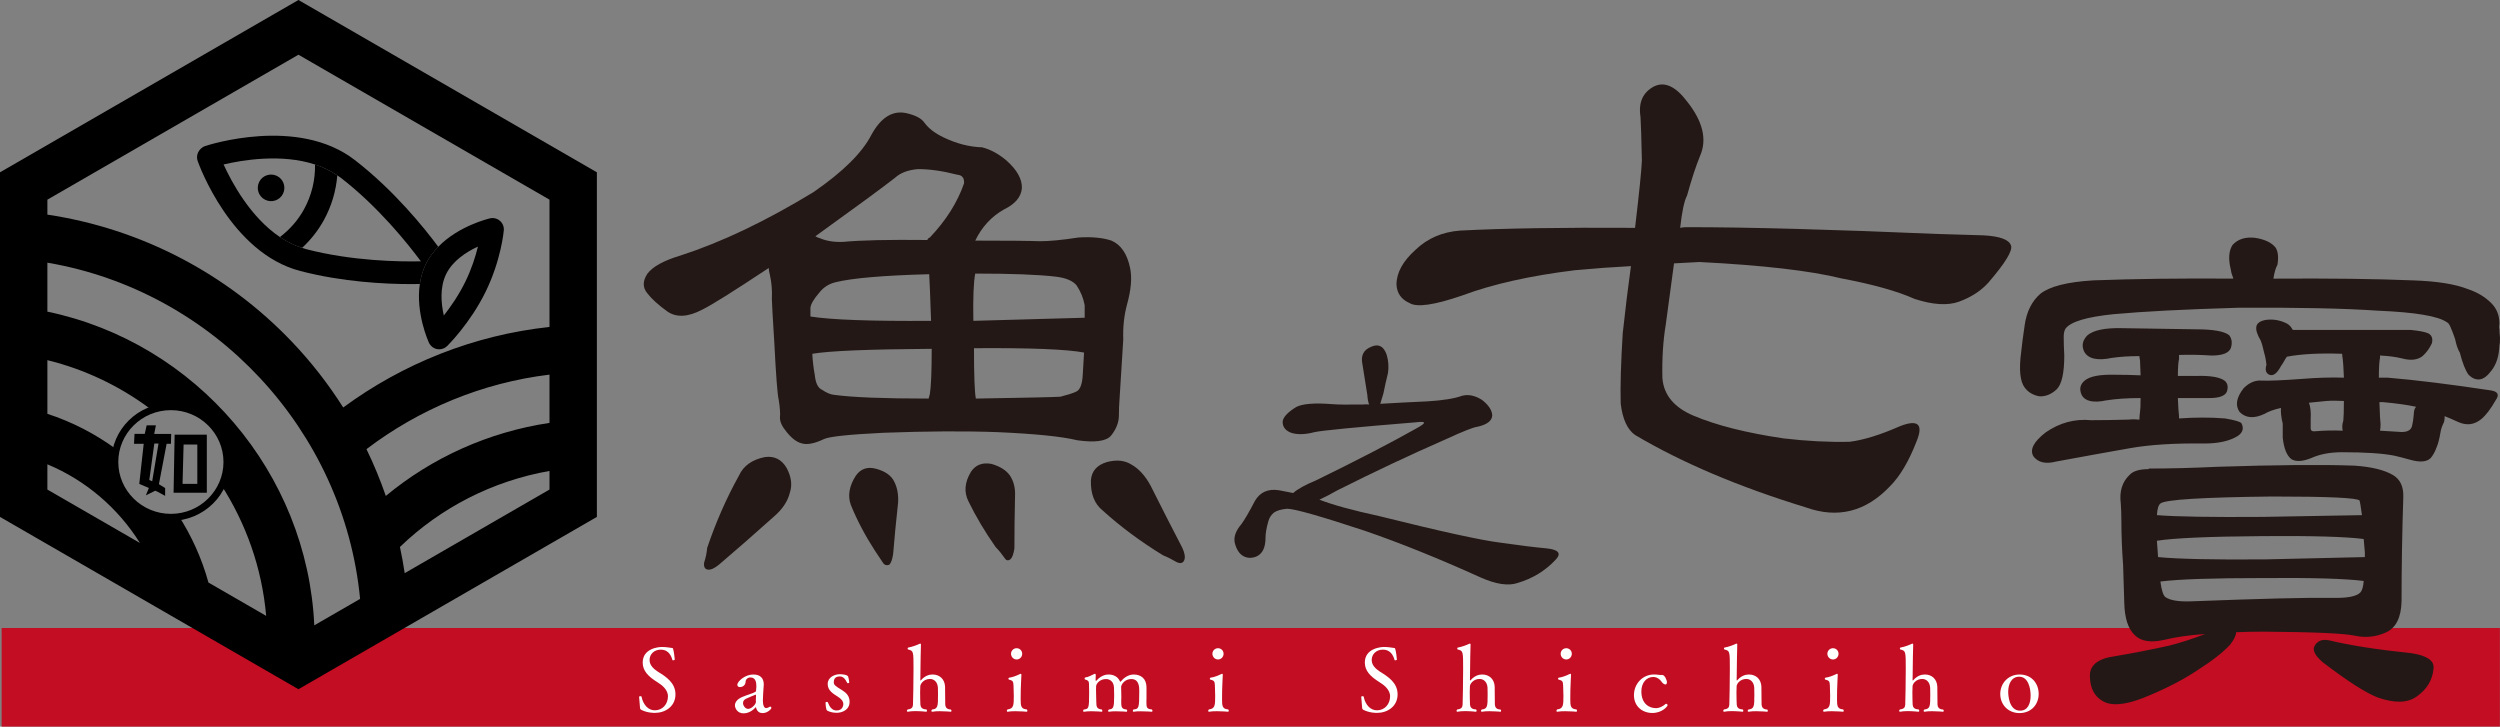
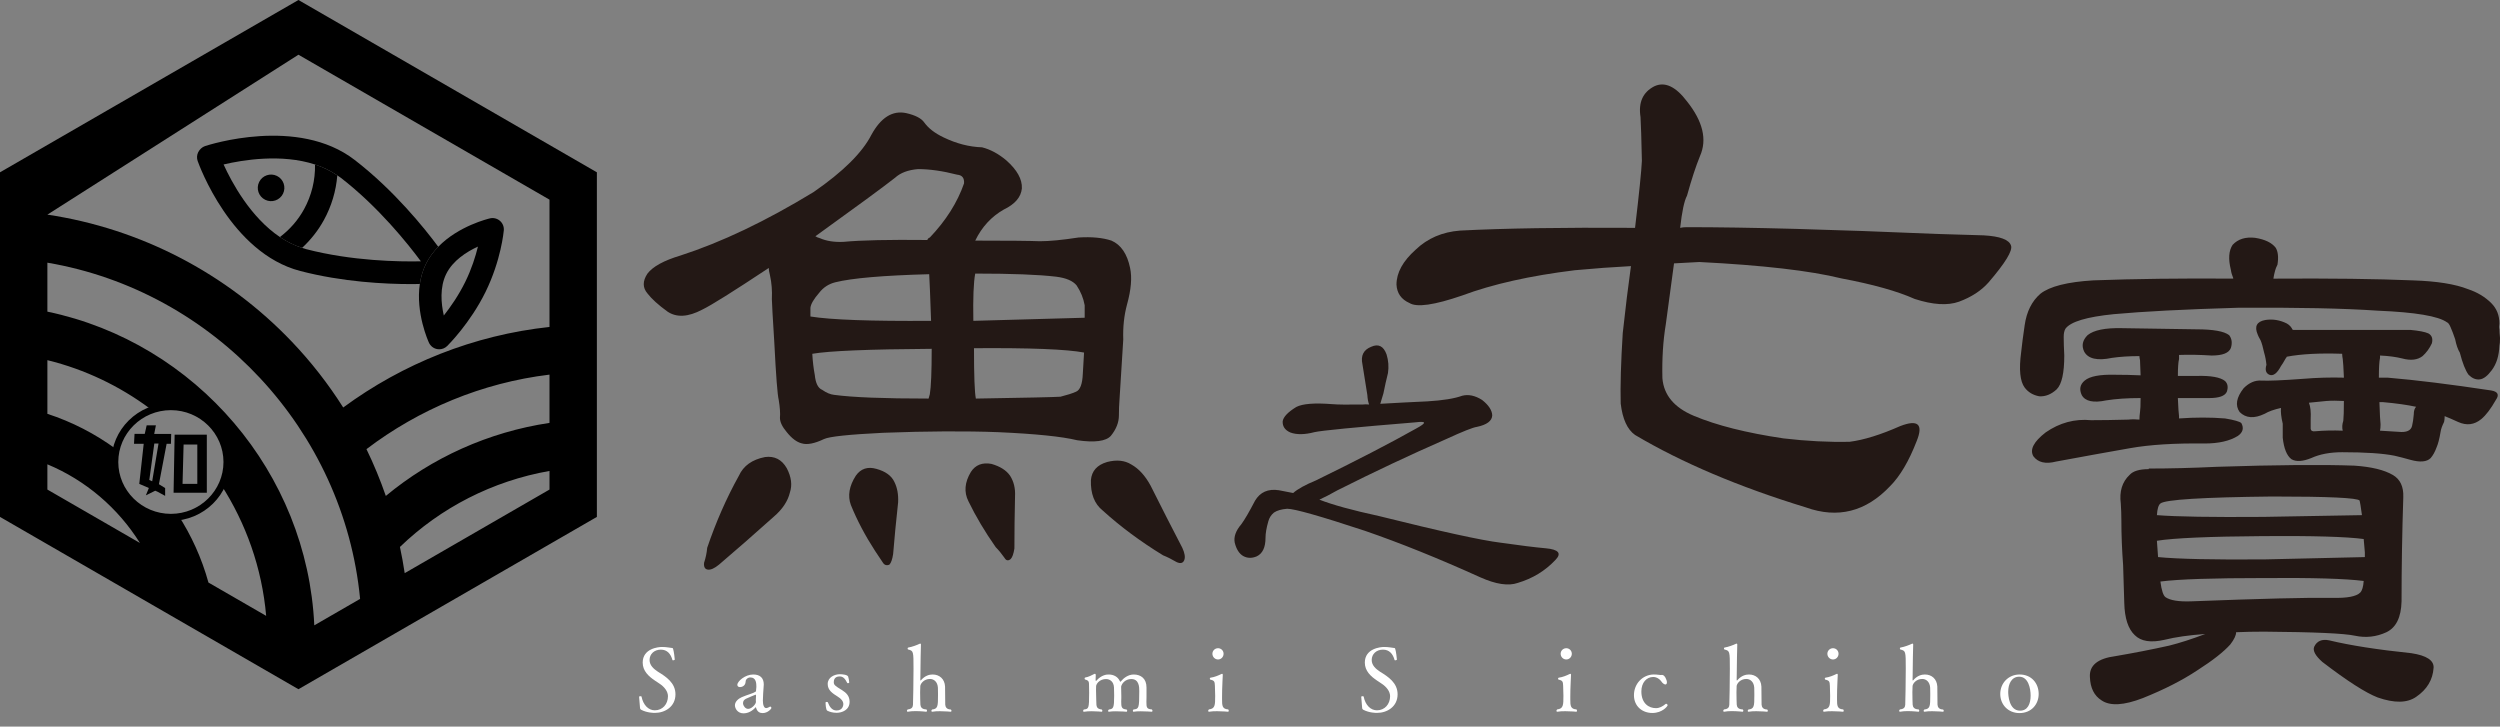
<svg xmlns="http://www.w3.org/2000/svg" id="b" data-name="レイヤー 2" viewBox="0 0 335.621 97.548">
  <rect x="0" y="0" width="335.621" height="97.548" fill="#808080" stroke="none" />
  <g id="c" data-name="レイヤー 1">
    <g>
-       <rect x=".218" y="84.308" width="335.385" height="13.24" style="fill: #c30d23;" />
      <path d="M110.635,58.936c-1.281.613-2.283.808-3.006.584-.668-.167-1.336-.668-2.004-1.502-.613-.724-.918-1.363-.918-1.921.055-.611,0-1.419-.167-2.421-.167-.668-.363-3.2-.585-7.598-.223-3.562-.334-5.538-.334-5.928.056-1.113-.028-2.171-.25-3.173-.112-.444-.167-.778-.167-1.002-4.788,3.173-7.765,5.038-8.934,5.594-1.893,1.002-3.452,1.086-4.676.251-1.225-.89-2.115-1.697-2.671-2.422-.668-.778-.668-1.67,0-2.671.723-.946,2.198-1.754,4.425-2.422,5.51-1.78,11.466-4.619,17.867-8.516,3.951-2.727,6.539-5.287,7.764-7.682,1.28-2.337,2.839-3.311,4.676-2.922,1.224.279,2.031.696,2.421,1.253.557.779,1.42,1.447,2.589,2.003,1.725.835,3.45,1.281,5.176,1.336,1.113.279,2.198.864,3.257,1.754,1.446,1.28,2.142,2.533,2.087,3.757-.112,1.169-.918,2.116-2.421,2.839-1.67.946-2.951,2.338-3.841,4.174,4.452,0,7.347.029,8.683.084,1.28,0,3.006-.167,5.177-.501,1.78-.111,3.256.028,4.425.417,1.28.558,2.115,1.782,2.505,3.674.277,1.281.139,2.922-.418,4.926-.39,1.448-.557,3.006-.5,4.676-.112,1.949-.279,4.62-.501,8.015-.057.725-.084,1.448-.084,2.171,0,.947-.362,1.865-1.085,2.755-.668.725-2.171.919-4.509.585-2.06-.501-5.594-.862-10.604-1.085-4.397-.167-9.546-.139-15.445.083-4.564.223-7.209.501-7.932.835ZM102.703,61.357c1.279-.167,2.254.334,2.922,1.503.612,1.169.752,2.254.418,3.256-.279,1.169-1.002,2.255-2.171,3.257-2.672,2.394-5.122,4.535-7.348,6.429-.612.501-1.113.723-1.502.668-.391-.057-.558-.363-.501-.919.222-.668.361-1.336.417-2.004,1.169-3.45,2.588-6.679,4.258-9.685.612-1.336,1.781-2.171,3.507-2.505ZM124.744,36.811c-6.178.167-10.381.529-12.606,1.085-.892.224-1.615.697-2.171,1.42-.724.835-1.114,1.503-1.169,2.004v1.169c2.727.445,8.126.641,16.197.584-.112-3.283-.195-5.371-.251-6.262ZM124.828,52.924c.167-1.002.25-3.032.25-6.095-8.461.057-13.805.279-16.029.668.055,1.002.167,1.949.334,2.839.11,1.114.444,1.782,1.001,2.004.557.39,1.086.613,1.587.668,2.448.334,6.679.501,12.69.501.055-.222.11-.418.167-.585ZM124.494,32.219c.055-.167.167-.278.334-.334,2.171-2.281,3.701-4.703,4.592-7.264.055-.723-.25-1.113-.918-1.169-1.949-.501-3.702-.751-5.26-.751-1.336.111-2.367.501-3.09,1.168-1.559,1.226-5.121,3.841-10.687,7.849.167.112.361.195.584.25.891.391,1.948.558,3.173.501,2.338-.222,6.095-.305,11.271-.25ZM114.892,63.861c.668-.945,1.586-1.252,2.755-.918,1.224.334,2.031.918,2.422,1.753.389.78.556,1.698.501,2.755-.279,2.562-.501,4.87-.668,6.93-.112.723-.279,1.196-.501,1.42-.391.167-.697.055-.919-.334l-1.002-1.503c-1.335-2.059-2.421-4.118-3.256-6.179-.446-1.224-.223-2.532.668-3.924ZM130.338,63.36c.612-.945,1.53-1.307,2.756-1.085,1.169.334,2.004.863,2.505,1.586.501.78.723,1.698.668,2.755-.057,2.505-.084,4.843-.084,7.014-.112.723-.279,1.196-.501,1.419-.334.278-.613.222-.835-.167-.39-.557-.78-1.03-1.169-1.419-1.448-2.059-2.672-4.118-3.673-6.179-.613-1.224-.501-2.532.333-3.924ZM130.672,43.072c7.569-.222,12.552-.361,14.945-.417v-1.67c-.167-.946-.529-1.837-1.086-2.672-.5-.612-1.419-1.002-2.755-1.169-2.338-.278-5.956-.417-10.854-.417-.223,1.168-.307,3.284-.251,6.345ZM131.006,53.509c6.734-.111,10.521-.194,11.355-.251.89-.222,1.586-.444,2.087-.668.556-.222.862-1.029.918-2.421.056-1.002.111-1.947.167-2.839-2.337-.444-7.264-.639-14.777-.584,0,3.674.083,5.928.25,6.763ZM146.452,64.446c.11-1.224.835-2.031,2.171-2.422,1.279-.334,2.365-.222,3.256.334,1.002.558,1.864,1.503,2.588,2.839,1.503,3.006,2.923,5.789,4.258,8.349.334.723.418,1.28.251,1.67-.167.389-.501.473-1.002.251-.668-.391-1.281-.697-1.837-.919-3.006-1.837-5.706-3.84-8.099-6.011-1.114-.89-1.643-2.255-1.586-4.091Z" style="fill: #231815;" />
      <path d="M179.568,65.81c-.939.532-1.754.955-2.442,1.268,1.753.689,4.43,1.426,8.031,2.208,8.297,2.066,13.729,3.257,16.297,3.569,2.63.375,4.649.626,6.059.751,1.722.157,2.16.674,1.315,1.55-1.378,1.472-3.069,2.505-5.072,3.1-1.253.438-2.929.188-5.025-.751-5.605-2.536-10.771-4.618-15.499-6.246-5.98-1.973-9.456-2.959-10.427-2.959-.783.062-1.378.234-1.784.517-.376.313-.627.704-.752,1.174-.251.877-.376,1.613-.376,2.207,0,1.284-.392,2.114-1.174,2.489-.657.282-1.268.267-1.832-.047-.532-.312-.908-.907-1.127-1.784-.157-.782.141-1.612.893-2.489.438-.595,1.049-1.644,1.832-3.146.688-1.158,1.753-1.628,3.193-1.409.688.125,1.33.251,1.926.375.594-.531,1.612-1.095,3.053-1.69,5.448-2.661,9.925-4.979,13.433-6.951.751-.406,1.11-.673,1.08-.798,0-.125-.393-.142-1.175-.047-8.047.657-12.556,1.096-13.526,1.314-1.314.345-2.395.36-3.24.047-.721-.312-1.064-.813-1.033-1.503.094-.594.704-1.236,1.832-1.925.845-.438,2.457-.564,4.837-.376.72.062,2.082.078,4.086.047.251-.031.532-.031.846,0-.125-.345-.204-.767-.234-1.269-.22-1.408-.439-2.786-.658-4.133-.251-1.158.142-1.94,1.175-2.349.97-.438,1.659-.094,2.066,1.034.25.814.312,1.644.188,2.488-.22.877-.423,1.785-.61,2.725-.157.532-.298,1.002-.423,1.409,2.129-.125,4.242-.235,6.341-.329,2.066-.125,3.616-.376,4.649-.751.846-.219,1.737-.031,2.677.563.876.688,1.331,1.378,1.362,2.066-.031.751-.721,1.268-2.066,1.55-.501.062-1.879.61-4.133,1.644-4.791,2.099-9.645,4.384-14.56,6.857Z" style="fill: #231815;" />
      <path d="M260.248,31.412c2.142.062,4.16.123,6.058.183,2.202.124,3.425.583,3.67,1.377.244.674-.766,2.326-3.028,4.955-.979,1.102-2.294,1.959-3.945,2.57-1.53.55-3.52.429-5.965-.367-2.326-1.04-5.599-1.958-9.819-2.753-4.222-1.04-10.585-1.774-19.088-2.203-1.102.062-2.234.124-3.396.184-.307,2.265-.674,4.987-1.102,8.168-.366,2.202-.521,4.619-.458,7.249.184,2.265,1.59,3.946,4.221,5.048,3.059,1.284,7.066,2.294,12.021,3.028,3.12.366,6.087.521,8.901.458,1.896-.243,4.16-.947,6.791-2.11,2.386-.918,3.12-.243,2.202,2.019-1.041,2.693-2.233,4.712-3.578,6.057-3.244,3.426-7.006,4.374-11.288,2.846-8.993-2.754-16.642-5.995-22.941-9.728-1.041-.734-1.684-2.141-1.928-4.222-.062-2.386.03-5.536.275-9.452.367-3.363.734-6.362,1.102-8.993-2.386.123-4.896.307-7.525.551-5.996.734-11.043,1.867-15.142,3.396-3.732,1.284-6.088,1.621-7.065,1.009-1.102-.488-1.684-1.314-1.744-2.478,0-1.59.856-3.15,2.569-4.68,1.591-1.528,3.579-2.386,5.965-2.569,5.874-.306,13.704-.428,23.493-.367.551-4.648.855-7.647.917-8.993-.062-2.937-.123-4.895-.183-5.873-.308-1.958.305-3.334,1.835-4.13,1.406-.673,2.875,0,4.404,2.019,2.142,2.693,2.722,5.14,1.744,7.342-.551,1.347-1.133,3.12-1.744,5.322-.366.674-.674,2.11-.917,4.313.243-.061.551-.092.917-.092,8.198,0,19.455.307,33.771.918Z" style="fill: #231815;" />
      <path d="M302.777,31.934c1.302.209,2.215.652,2.736,1.329.313.521.392,1.278.235,2.268-.157.313-.262.574-.313.782-.104.365-.183.73-.234,1.095,7.611-.051,13.867.027,18.768.234,3.18.105,5.631.496,7.352,1.174,1.251.417,2.293,1.043,3.128,1.876.729.731,1.095,1.643,1.095,2.737-.053.312-.053.574,0,.782,0,.262.025.652.078,1.173,0,.469-.027.809-.078,1.017-.053,1.356-.392,2.451-1.017,3.284-.574.782-1.122,1.2-1.643,1.251-.521.053-1.017-.156-1.485-.625-.418-.573-.81-1.564-1.173-2.972-.262-.417-.47-1.017-.626-1.799-.209-.625-.418-1.173-.626-1.642-.156-.364-.312-.573-.469-.626-1.147-.833-4.25-1.355-9.306-1.564-4.536-.312-10.792-.442-18.769-.391-7.143.209-12.695.496-16.656.86-3.649.365-5.813,1.017-6.49,1.955-.157.262-.235.625-.235,1.095,0,.678.026,1.513.078,2.502,0,2.347-.339,3.859-1.017,4.536-.73.678-1.513.99-2.346.938-.834-.156-1.485-.548-1.955-1.173-.625-.834-.782-2.425-.469-4.771.104-.99.26-2.189.469-3.598.261-1.824.964-3.231,2.111-4.223,1.252-.989,3.623-1.59,7.116-1.799,5.578-.207,11.834-.285,18.769-.234v-.078c-.156-.364-.262-.729-.313-1.095-.365-1.459-.287-2.581.235-3.362.729-.782,1.746-1.095,3.05-.938ZM276.032,61.962c-1.407.365-2.424.131-3.05-.703-.521-.887.026-1.955,1.643-3.207,1.877-1.302,3.91-1.85,6.1-1.642,1.407,0,3.075-.025,5.005-.078.469-.052.964-.052,1.485,0,0-.313.026-.651.078-1.017.052-.313.078-.938.078-1.877-1.772,0-3.311.105-4.613.312-1.721.365-2.815.131-3.284-.703-.365-.782-.234-1.434.391-1.955.677-.573,2.033-.834,4.066-.782,1.146,0,2.294.026,3.44.078-.052-1.042-.078-1.721-.078-2.033-.052-.208-.078-.391-.078-.548-1.355,0-2.58.078-3.675.235-1.982.418-3.233.13-3.754-.86-.365-.782-.209-1.512.47-2.189.833-.678,2.371-.99,4.613-.938,3.492.053,6.829.104,10.01.156,2.241,0,3.701.262,4.379.782.364.469.442,1.043.234,1.72-.261.679-1.121,1.017-2.58,1.017-1.616-.104-3.077-.129-4.379-.078v.548c-.105.418-.157,1.173-.157,2.268h2.503c1.928-.052,3.206.177,3.832.686.363.356.442.839.234,1.448-.262.56-1.044.838-2.346.838h-4.224c.052,1.251.104,2.06.157,2.424v.313c2.189-.157,4.248-.157,6.178,0,1.251.209,1.98.418,2.189.625.364.679.207,1.251-.47,1.721-1.095.678-2.58,1.017-4.457,1.017-4.016-.052-7.351.156-10.01.626-2.972.521-6.283,1.121-9.932,1.798ZM321.232,63.761c.989.574,1.459,1.564,1.407,2.972-.156,4.744-.234,9.411-.234,13.998-.053,2.138-.73,3.519-2.033,4.145-1.356.625-2.764.782-4.223.469-1.408-.312-5.475-.494-12.199-.547-1.356,0-2.607.026-3.754.078,0,.418-.262.965-.782,1.642-.887.991-2.346,2.138-4.379,3.441-2.033,1.354-4.484,2.606-7.351,3.753-2.555.99-4.406,1.096-5.553.313-.99-.626-1.513-1.669-1.563-3.128-.105-1.564,1.042-2.503,3.44-2.815,2.45-.417,4.849-.886,7.194-1.407,1.459-.364,3.076-.887,4.849-1.564-2.189.156-4.015.418-5.474.782-1.826.418-3.155.209-3.988-.626-.888-.833-1.356-2.268-1.408-4.301-.052-1.459-.104-3.153-.156-5.083-.156-2.085-.234-4.092-.234-6.021,0-.729-.027-1.485-.078-2.268-.209-1.615.182-2.894,1.173-3.832.469-.521,1.329-.782,2.581-.782v-.078c2.814,0,5.864-.078,9.149-.234,8.027-.261,14.18-.312,18.455-.156,2.293.156,4.014.574,5.161,1.251ZM303.794,69.392c6.463-.104,10.896-.183,13.294-.235-.156-1.146-.262-1.798-.313-1.955-.261-.363-4.171-.547-11.729-.547-9.384.104-14.389.418-15.015.938-.262.209-.418.73-.469,1.563,2.605.209,7.351.287,14.232.235ZM303.95,75.1c6.62-.156,11.13-.26,13.528-.312v-.626c-.053-.677-.105-1.276-.156-1.799-2.346-.312-6.83-.441-13.45-.391-7.3.053-12.07.262-14.311.626.051.625.104,1.356.156,2.189,2.71.262,7.454.365,14.232.312ZM290.03,78.071c.156,1.2.391,1.903.704,2.111.625.418,1.746.601,3.362.548,9.488-.364,15.822-.521,19.003-.47,1.98.053,3.231-.182,3.753-.703.261-.261.417-.782.47-1.564-2.451-.312-6.882-.442-13.294-.391-6.935,0-11.601.156-13.998.469ZM335.074,53.673c-.678,1.2-1.329,2.061-1.955,2.581-.938.781-1.981.912-3.128.391-.678-.312-1.277-.573-1.798-.782,0,.313-.027.574-.079.782-.261.521-.417.966-.469,1.329-.156.938-.34,1.643-.548,2.111-.208.575-.469,1.044-.781,1.408-.522.521-1.435.6-2.738.234-.73-.208-1.435-.391-2.111-.547-1.564-.313-3.91-.47-7.038-.47-1.616,0-2.998.262-4.145.782-1.147.469-2.033.521-2.659.156-.625-.469-1.017-1.434-1.173-2.894v-1.877c-.209-.886-.287-1.59-.234-2.111-.938.209-1.669.47-2.189.782-1.408.678-2.529.6-3.362-.234-.626-.886-.444-1.955.547-3.206.729-.729,1.512-1.068,2.346-1.017.938.052,2.815-.026,5.631-.235,1.877-.156,3.701-.207,5.474-.156-.053-1.303-.104-2.137-.156-2.502-.053-.261-.078-.495-.078-.704-3.024-.104-5.501.027-7.429.391-.053.105-.105.184-.156.235-.262.469-.47.809-.626,1.017-.521.99-1.044,1.382-1.564,1.173-.469-.208-.6-.651-.391-1.329-.053-.573-.156-1.121-.312-1.643-.156-.729-.313-1.277-.47-1.643-.209-.364-.34-.625-.391-.781-.47-1.096-.131-1.746,1.017-1.955.989-.157,1.955,0,2.894.469.364.209.625.496.782.86,0-.052.025-.052.078,0h15.718c1.146.105,1.956.262,2.424.469.47.262.626.704.47,1.33-.312.678-.73,1.251-1.251,1.72-.679.522-1.591.626-2.738.313-.835-.208-1.825-.339-2.972-.392v.313c-.105.469-.156,1.355-.156,2.658h1.173c3.754.313,8.394.888,13.92,1.721.886.156,1.095.574.625,1.251ZM314.507,57.818c-.104-.416-.078-.86.078-1.329.052-.47.078-1.355.078-2.659-.887-.051-1.669-.051-2.346,0-.938.105-1.721.184-2.346.235.207.521.285,1.251.234,2.189v1.329c.051.262.26.365.626.312,1.198-.104,2.424-.129,3.675-.078ZM310.675,86.83c.364-.782,1.043-1.068,2.033-.86,2.815.678,6.491,1.251,11.026,1.721,2.034.312,3.024.964,2.972,1.954-.105,1.616-.887,2.92-2.346,3.91-1.2.834-2.921.86-5.161.078-1.617-.625-4.094-2.216-7.43-4.77-.938-.834-1.304-1.512-1.095-2.033ZM319.433,53.985c.052,1.617.104,2.608.156,2.972,0,.365-.026.653-.078.86.886.053,1.721.105,2.503.156,1.042.105,1.642-.156,1.798-.781.104-.417.183-.938.234-1.564,0-.469.104-.808.313-1.017-1.2-.26-2.686-.469-4.458-.626h-.469Z" style="fill: #231815;" />
      <path d="M87.934,95.705c-.18,0-1.044,0-1.835-.407-.132-.072-.168-.133-.181-.3-.012-.324-.119-1.284-.119-1.452,0-.06.096-.083.18-.083.072,0,.132.012.144.048.229,1.163.948,1.847,1.787,1.847,1.031,0,1.764-.815,1.764-1.907-.013-.684-.54-1.271-1.092-1.643-.204-.145-.42-.288-.647-.432-.863-.576-1.655-1.308-1.655-2.423,0-1.907,2.11-2.099,2.591-2.099.611,0,1.139.119,1.319.132.107,0,.144.023.18.155.107.336.204,1.199.216,1.403.012.036-.132.108-.228.108-.036,0-.072-.013-.084-.048-.229-.828-.708-1.392-1.56-1.392-.863,0-1.511.575-1.511,1.392,0,.707.539,1.187,1.115,1.57,1.079.66,2.362,1.487,2.362,3.035,0,1.667-1.415,2.494-2.746,2.494Z" style="fill: #fff;" />
      <path d="M102.368,95.73c-.348,0-.684-.156-.84-.636-.035-.108-.048-.168-.06-.168s-.024.012-.036.036c-.107.119-.707.804-1.607.804-.852,0-1.163-.708-1.163-1.08,0-.479.444-.888.912-1.091.827-.36,1.463-.48,1.847-.732.036-.012.072-.023.072-.107.012-.072.023-.288.048-.54,0-.455-.013-1.271-.804-1.271-.36,0-.636.276-.636.552-.024.612-.54.744-.756.744-.204,0-.359-.108-.359-.3,0-.479,1.043-1.392,2.135-1.392.923,0,1.415.468,1.415,1.344,0,.06-.012.119-.012.18-.048.588-.108,1.619-.108,1.979,0,.636.168,1.008.444,1.008.144,0,.384-.12.503-.192.013-.012.036-.012.049-.012.084,0,.155.12.155.192,0,.071-.456.684-1.199.684ZM101.493,93.379c0-.084-.024-.12-.061-.12,0,0-1.104.443-1.319.563-.288.168-.359.348-.359.575v.108c.048.24.287.659.684.659.491,0,1.043-.647,1.043-.923v-.024c-.012-.071-.012-.155-.012-.239,0-.192.012-.396.024-.516v-.084Z" style="fill: #fff;" />
      <path d="M112.329,95.694c-.552,0-.96-.132-1.271-.288-.204-.107-.228-1.008-.228-1.067v-.012c0-.072.071-.096.155-.096.072,0,.145.023.156.06.204.54.527,1.091,1.163,1.091.876,0,.912-.768.912-.851,0-.396-.3-.732-.731-.996-.732-.456-1.368-.875-1.368-1.715,0-.899.924-1.308,1.632-1.308.371,0,1.02.072,1.115.324.06.168.144.588.144.779,0,.061-.096.108-.168.108-.048,0-.096-.024-.107-.048-.229-.456-.492-.864-.996-.864-.264,0-.803.072-.803.756,0,.384.155.504,1.104,1.079.575.36,1.019.792,1.019,1.571,0,1.115-1.043,1.476-1.727,1.476Z" style="fill: #fff;" />
      <path d="M127.735,95.43c0,.071-.036.119-.108.119,0,0-.707-.071-1.438-.071-.36,0-.732.012-1.032.071h-.023c-.061,0-.096-.048-.096-.107,0-.072.023-.144.096-.192.779-.071.791-.503.791-1.847v-.288c0-.3,0-.695-.012-.791-.048-.815-.563-1.176-1.056-1.176-.815,0-1.271.612-1.307.947-.013.133-.024.456-.024.84,0,.647.024,1.439.036,1.655.023.324.191.636.804.647.06.048.084.12.084.168,0,.084-.048.144-.108.144,0,0-.72-.084-1.451-.084-.359,0-.731.024-1.02.084h-.023c-.061,0-.097-.048-.097-.119,0-.061.036-.145.108-.192.6-.06.684-.336.708-.636.023-.407.071-3.274.071-4.821,0-2.362,0-2.41-.731-2.591-.036-.012-.06-.071-.06-.132,0-.048.023-.107.06-.12.563-.096,1.212-.348,1.56-.516.023-.012.048-.023.071-.023.048,0,.097.036.097.132-.049,1.115-.036,2.159-.072,4.042l-.012.72c0,.035.023.06.048.06q.012,0,.023-.012c.564-.66,1.164-.792,1.583-.792.912,0,1.619.6,1.668,1.619.012.264.012.863.012,1.247,0,.372,0,.972.012,1.176.024.336.192.647.756.659.06.061.084.12.084.181Z" style="fill: #fff;" />
-       <path d="M137.924,95.417c0,.072-.036.132-.097.132,0,0-.719-.071-1.475-.071-.372,0-.768.012-1.079.071h-.024c-.048,0-.084-.048-.084-.119,0-.061.024-.132.096-.192.828-.096.84-.563.84-1.823,0-.443-.012-.887-.036-1.343-.023-.563-.072-.72-.6-.828-.048-.012-.084-.071-.084-.132,0-.071.036-.132.084-.132.54-.071,1.067-.3,1.463-.491.036-.024.072-.036.097-.036.06,0,.096.036.096.12v.036c-.036.419-.048,1.343-.084,2.015,0,.275-.012.588-.012.923v.336c0,.828.012,1.308.827,1.355.048.048.072.12.072.18ZM136.485,88.533c-.42,0-.756-.348-.756-.768,0-.408.336-.744.756-.744s.743.336.743.744c0,.42-.323.768-.743.768Z" style="fill: #fff;" />
      <path d="M154.72,95.417c0,.072-.036.132-.108.132,0,0-.743-.06-1.463-.06-.359,0-.708.012-.959.06h-.024c-.048,0-.084-.048-.084-.119,0-.061.024-.132.084-.181.72-.084.779-.144.779-2.482,0-.491,0-1.606-1.067-1.606-.815,0-1.283.6-1.367,1.019.012.42.024.84.024,1.235v.276c0,.107-.013.323-.013.516,0,.684.036.995.72,1.043.061.049.084.12.084.168,0,.072-.036.132-.107.132,0,0-.708-.06-1.403-.06-.348,0-.684.012-.936.06h-.024c-.06,0-.096-.048-.096-.107,0-.061.036-.144.108-.192.6-.084.707-.191.707-1.87,0-.372-.012-.84-.023-1.08-.036-.827-.576-1.139-1.067-1.139-.84,0-1.296.611-1.332.935-.012.133-.012.312-.012.517,0,.443.012.947.024,1.139.012.18.012.3.012.396,0,.743.048,1.019.743,1.103.048.049.072.12.072.168,0,.072-.036.132-.096.132,0,0-.636-.071-1.344-.071-.348,0-.72.023-1.031.071h-.023c-.061,0-.084-.048-.084-.119,0-.061.023-.132.084-.181.659-.084.719-.107.719-2.242,0-.264,0-.563-.012-.804-.012-.66.036-.827-.527-.983-.048-.012-.072-.072-.072-.132,0-.061.024-.12.072-.132.504-.084.923-.336,1.223-.48.024-.012.061-.023.084-.023.072,0,.12.06.12.168l-.023.695c0,.048.023.084.06.084.012,0,.024,0,.036-.012.708-.804,1.403-.84,1.655-.84.671,0,1.235.3,1.499.876.036.06.048.096.084.096.012,0,.036-.012.072-.06.335-.408.959-.912,1.703-.912.995,0,1.727.563,1.727,1.739v1.355c0,.155-.012.384-.012.588,0,.731.036.959.731,1.007.06.061.084.12.084.18Z" style="fill: #fff;" />
      <path d="M164.959,95.417c0,.072-.036.132-.097.132,0,0-.719-.071-1.475-.071-.372,0-.768.012-1.079.071h-.024c-.048,0-.084-.048-.084-.119,0-.061.024-.132.096-.192.828-.096.84-.563.84-1.823,0-.443-.012-.887-.036-1.343-.023-.563-.072-.72-.6-.828-.048-.012-.084-.071-.084-.132,0-.071.036-.132.084-.132.54-.071,1.067-.3,1.463-.491.036-.024.072-.036.097-.036.06,0,.096.036.096.12v.036c-.036.419-.048,1.343-.084,2.015,0,.275-.012.588-.012.923v.336c0,.828.012,1.308.827,1.355.048.048.072.12.072.18ZM163.52,88.533c-.42,0-.756-.348-.756-.768,0-.408.336-.744.756-.744s.743.336.743.744c0,.42-.323.768-.743.768Z" style="fill: #fff;" />
      <path d="M184.879,95.705c-.18,0-1.044,0-1.835-.407-.132-.072-.168-.133-.181-.3-.012-.324-.119-1.284-.119-1.452,0-.06.096-.083.18-.083.072,0,.132.012.144.048.229,1.163.948,1.847,1.787,1.847,1.031,0,1.764-.815,1.764-1.907-.013-.684-.54-1.271-1.092-1.643-.204-.145-.42-.288-.647-.432-.863-.576-1.655-1.308-1.655-2.423,0-1.907,2.11-2.099,2.591-2.099.611,0,1.139.119,1.319.132.107,0,.144.023.18.155.107.336.204,1.199.216,1.403.012.036-.132.108-.228.108-.036,0-.072-.013-.084-.048-.229-.828-.708-1.392-1.56-1.392-.863,0-1.511.575-1.511,1.392,0,.707.539,1.187,1.115,1.57,1.079.66,2.362,1.487,2.362,3.035,0,1.667-1.415,2.494-2.746,2.494Z" style="fill: #fff;" />
-       <path d="M201.521,95.43c0,.071-.036.119-.108.119,0,0-.707-.071-1.438-.071-.36,0-.732.012-1.032.071h-.023c-.061,0-.096-.048-.096-.107,0-.072.023-.144.096-.192.779-.071.791-.503.791-1.847v-.288c0-.3,0-.695-.012-.791-.048-.815-.563-1.176-1.056-1.176-.815,0-1.271.612-1.307.947-.013.133-.024.456-.024.84,0,.647.024,1.439.036,1.655.024.324.191.636.804.647.06.048.084.12.084.168,0,.084-.048.144-.108.144,0,0-.72-.084-1.451-.084-.359,0-.731.024-1.02.084h-.023c-.061,0-.097-.048-.097-.119,0-.061.036-.145.108-.192.6-.06.684-.336.708-.636.023-.407.071-3.274.071-4.821,0-2.362,0-2.41-.731-2.591-.036-.012-.06-.071-.06-.132,0-.048.023-.107.06-.12.563-.096,1.212-.348,1.56-.516.023-.012.048-.023.071-.023.049,0,.097.036.097.132-.048,1.115-.036,2.159-.072,4.042l-.012.72c0,.035.023.06.048.06q.012,0,.023-.012c.564-.66,1.164-.792,1.583-.792.912,0,1.619.6,1.668,1.619.012.264.012.863.012,1.247,0,.372,0,.972.012,1.176.024.336.192.647.756.659.06.061.084.12.084.181Z" style="fill: #fff;" />
      <path d="M211.71,95.417c0,.072-.036.132-.097.132,0,0-.719-.071-1.475-.071-.372,0-.768.012-1.079.071h-.024c-.048,0-.084-.048-.084-.119,0-.061.024-.132.096-.192.828-.096.84-.563.84-1.823,0-.443-.012-.887-.036-1.343-.023-.563-.072-.72-.6-.828-.048-.012-.084-.071-.084-.132,0-.071.036-.132.084-.132.54-.071,1.067-.3,1.463-.491.036-.024.072-.036.097-.036.06,0,.096.036.096.12v.036c-.036.419-.048,1.343-.084,2.015,0,.275-.012.588-.012.923v.336c0,.828.012,1.308.827,1.355.048.048.072.12.072.18ZM210.271,88.533c-.42,0-.756-.348-.756-.768,0-.408.336-.744.756-.744s.743.336.743.744c0,.42-.323.768-.743.768Z" style="fill: #fff;" />
      <path d="M221.837,95.717c-1.391,0-2.482-.923-2.482-2.387,0-1.547,1.164-2.758,2.65-2.782.204,0,.456.012.708.048.108.024.168.024.228.024.061,0,.108,0,.168-.012h.036c.336,0,.636.671.636.995,0,.216-.108.288-.204.288-.168,0-.407-.192-.552-.42-.18-.276-.6-.588-1.079-.588-.899,0-1.595.756-1.595,1.943,0,1.654,1.055,2.242,1.942,2.242h.024c.455,0,.888-.228,1.259-.539.036-.036.072-.049.108-.049.096,0,.191.108.191.204,0,.12-.707,1.031-2.039,1.031Z" style="fill: #fff;" />
      <path d="M237.327,95.43c0,.071-.036.119-.108.119,0,0-.707-.071-1.438-.071-.36,0-.732.012-1.032.071h-.023c-.061,0-.096-.048-.096-.107,0-.072.023-.144.096-.192.779-.071.791-.503.791-1.847v-.288c0-.3,0-.695-.012-.791-.048-.815-.563-1.176-1.056-1.176-.815,0-1.271.612-1.307.947-.013.133-.024.456-.024.84,0,.647.024,1.439.036,1.655.024.324.191.636.804.647.06.048.084.12.084.168,0,.084-.048.144-.108.144,0,0-.72-.084-1.451-.084-.359,0-.731.024-1.02.084h-.023c-.061,0-.097-.048-.097-.119,0-.061.036-.145.108-.192.6-.06.684-.336.708-.636.023-.407.071-3.274.071-4.821,0-2.362,0-2.41-.731-2.591-.036-.012-.06-.071-.06-.132,0-.048.023-.107.06-.12.563-.096,1.212-.348,1.56-.516.023-.012.048-.023.071-.023.049,0,.097.036.097.132-.048,1.115-.036,2.159-.072,4.042l-.012.72c0,.035.023.06.048.06q.012,0,.023-.012c.564-.66,1.164-.792,1.583-.792.912,0,1.619.6,1.668,1.619.012.264.012.863.012,1.247,0,.372,0,.972.012,1.176.024.336.192.647.756.659.06.061.084.12.084.181Z" style="fill: #fff;" />
      <path d="M247.518,95.417c0,.072-.036.132-.097.132,0,0-.719-.071-1.475-.071-.372,0-.768.012-1.079.071h-.024c-.048,0-.084-.048-.084-.119,0-.061.024-.132.096-.192.828-.096.84-.563.84-1.823,0-.443-.012-.887-.036-1.343-.023-.563-.072-.72-.6-.828-.048-.012-.084-.071-.084-.132,0-.071.036-.132.084-.132.54-.071,1.067-.3,1.463-.491.036-.024.072-.036.097-.036.06,0,.096.036.096.12v.036c-.036.419-.048,1.343-.084,2.015,0,.275-.012.588-.012.923v.336c0,.828.012,1.308.827,1.355.048.048.072.12.072.18ZM246.078,88.533c-.42,0-.756-.348-.756-.768,0-.408.336-.744.756-.744s.743.336.743.744c0,.42-.323.768-.743.768Z" style="fill: #fff;" />
      <path d="M260.944,95.43c0,.071-.036.119-.108.119,0,0-.707-.071-1.438-.071-.36,0-.732.012-1.032.071h-.023c-.061,0-.096-.048-.096-.107,0-.072.023-.144.096-.192.779-.071.791-.503.791-1.847v-.288c0-.3,0-.695-.012-.791-.048-.815-.563-1.176-1.056-1.176-.815,0-1.271.612-1.307.947-.013.133-.024.456-.024.84,0,.647.024,1.439.036,1.655.023.324.191.636.804.647.06.048.084.12.084.168,0,.084-.048.144-.108.144,0,0-.72-.084-1.451-.084-.359,0-.731.024-1.02.084h-.023c-.061,0-.097-.048-.097-.119,0-.061.036-.145.108-.192.6-.06.684-.336.708-.636.023-.407.071-3.274.071-4.821,0-2.362,0-2.41-.731-2.591-.036-.012-.06-.071-.06-.132,0-.048.023-.107.06-.12.563-.096,1.212-.348,1.56-.516.023-.012.048-.023.071-.023.048,0,.097.036.097.132-.049,1.115-.036,2.159-.072,4.042l-.012.72c0,.035.023.06.048.06q.012,0,.023-.012c.564-.66,1.164-.792,1.583-.792.912,0,1.619.6,1.668,1.619.012.264.012.863.012,1.247,0,.372,0,.972.012,1.176.024.336.192.647.756.659.06.061.084.12.084.181Z" style="fill: #fff;" />
      <path d="M271.109,95.73c-1.499,0-2.578-1.116-2.578-2.567s1.091-2.614,2.603-2.614c1.583,0,2.555,1.176,2.555,2.614,0,1.368-.96,2.567-2.579,2.567ZM271.073,90.848c-1.007,0-1.475.936-1.475,2.027,0,.407.084,2.53,1.595,2.53,1.02,0,1.415-.911,1.415-2.015,0-.983-.312-2.543-1.535-2.543Z" style="fill: #fff;" />
      <path d="M6.361,35.58v6.572c19.976,4.17,34.898,21.645,35.832,42.114l6.15-3.551c-2.168-22.649-19.641-41.343-41.982-45.135Z" style="fill: none;" />
      <path d="M54.33,77.259l19.439-11.223v-2.499c-7.653,1.347-14.608,4.925-20.078,10.203.246,1.165.466,2.337.639,3.518Z" style="fill: none;" />
      <path d="M51.795,66.894c6.21-5.146,13.769-8.573,21.973-9.807v-6.479c-9.036,1.093-17.497,4.631-24.572,10.003.992,2.04,1.857,4.139,2.599,6.283Z" style="fill: none;" />
      <path d="M59.582,42.357c.895-1.136,1.99-2.702,2.879-4.514.857-1.746,1.384-3.437,1.701-4.739-1.514.696-3.373,1.872-4.261,3.682-.879,1.79-.686,3.953-.318,5.571Z" style="fill: none;" />
      <path d="M20.099,55.145c-4.04-3-8.686-5.24-13.737-6.48v7.205c3.325,1.081,6.42,2.69,9.193,4.717.492-2.477,2.23-4.51,4.544-5.442Z" style="fill: none;" />
      <path d="M23.876,69.391c1.809,2.791,3.21,5.863,4.108,9.128l7.748,4.473c-.555-6.408-2.71-12.429-6.07-17.63-1.106,2.163-3.247,3.718-5.785,4.029Z" style="fill: none;" />
      <path d="M6.361,62.648v3.388l12.425,7.173c-2.928-4.684-7.275-8.419-12.425-10.561Z" style="fill: none;" />
      <path d="M43.477,29.552c-.777,1.414-1.766,2.65-2.919,3.725.17.054.335.118.508.163,6.193,1.615,12.565,1.703,15.435,1.643-1.71-2.31-5.684-7.302-10.74-11.207-.155-.12-.319-.22-.479-.329-.17,2.095-.778,4.139-1.805,6.006Z" style="fill: none;" />
      <path d="M40.817,28.089c1.017-1.849,1.518-3.913,1.473-6.004-4.503-1.478-9.732-.605-12.274-.004,1.085,2.389,3.609,7.09,7.561,9.743,1.327-1.008,2.424-2.252,3.24-3.734ZM37.994,26.006c-.434.885-1.504,1.25-2.389.816-.885-.434-1.25-1.504-.816-2.389s1.504-1.25,2.389-.816c.885.434,1.25,1.504.816,2.389Z" style="fill: none;" />
      <path d="M6.361,27.118v2.01c12.468,1.864,24.033,7.851,32.802,17.04,2.607,2.732,4.916,5.7,6.912,8.85,8.014-5.892,17.544-9.723,27.693-10.811v-17.089L40.065,7.66,6.361,27.118ZM58.836,33.127c2.728-2.804,6.736-3.765,6.944-3.813.472-.11.969.014,1.337.332.367.319.56.794.518,1.278-.015.162-.37,4.024-2.448,8.257-2.067,4.211-5.033,7.151-5.159,7.274-.286.282-.669.436-1.064.436-.091,0-.183-.008-.274-.024-.487-.09-.899-.41-1.105-.859-.09-.195-1.799-3.989-1.225-7.882-.357.007-.755.012-1.194.012-3.407,0-9.148-.27-14.866-1.761-9.312-2.429-13.585-14.259-13.762-14.762-.136-.385-.111-.808.069-1.175.18-.365.527-.7.915-.828.506-.168,12.48-4.022,20.096,1.86,5.294,4.088,9.361,9.149,11.219,11.654Z" style="fill: none;" />
      <path d="M37.178,23.617c-.885-.434-1.954-.069-2.389.816s-.069,1.955.816,2.389c.885.434,1.955.069,2.389-.816s.069-1.955-.816-2.389Z" />
      <path d="M43.477,29.552c1.027-1.868,1.635-3.911,1.805-6.006-.93-.638-1.939-1.115-2.992-1.461.044,2.091-.456,4.155-1.473,6.004-.815,1.483-1.913,2.726-3.24,3.734.916.615,1.91,1.114,2.98,1.453,1.154-1.075,2.142-2.311,2.919-3.725Z" />
      <path d="M27.521,19.612c-.387.128-.735.463-.915.828-.18.367-.205.79-.069,1.175.177.503,4.451,12.333,13.762,14.762,5.718,1.491,11.458,1.761,14.866,1.761.439,0,.838-.005,1.194-.012.133-.902.388-1.809.815-2.678.435-.887,1.013-1.655,1.661-2.321-1.858-2.505-5.925-7.566-11.219-11.654-7.616-5.883-19.59-2.028-20.096-1.86ZM56.501,35.082c-2.87.061-9.242-.027-15.435-1.643-.174-.045-.338-.109-.508-.163-1.07-.339-2.064-.838-2.98-1.453-3.953-2.653-6.477-7.354-7.561-9.743,2.542-.6,7.771-1.473,12.274.004,1.053.346,2.062.823,2.992,1.461.16.11.325.21.479.329,5.056,3.905,9.03,8.897,10.74,11.207Z" />
      <path d="M57.175,35.448c-.427.869-.682,1.776-.815,2.678-.574,3.893,1.135,7.687,1.225,7.882.207.449.619.77,1.105.859.091.017.183.024.274.024.395,0,.778-.153,1.064-.436.125-.123,3.091-3.063,5.159-7.274,2.078-4.232,2.434-8.095,2.448-8.257.042-.484-.15-.959-.518-1.278-.368-.318-.865-.442-1.337-.332-.208.048-4.216,1.009-6.944,3.813-.648.666-1.226,1.434-1.661,2.321ZM64.162,33.104c-.317,1.303-.843,2.993-1.701,4.739-.889,1.812-1.984,3.378-2.879,4.514-.368-1.618-.561-3.781.318-5.571.888-1.81,2.747-2.985,4.261-3.682Z" />
-       <path d="M40.065,0L0,23.132v46.262l40.065,23.132,40.065-23.132V23.132L40.065,0ZM6.361,65.722v-3.388c5.15,2.143,9.497,5.877,12.425,10.561l-12.425-7.173ZM27.984,78.205c-.898-3.266-2.299-6.337-4.108-9.128-.307.038-.618.063-.935.063-4.158,0-7.53-3.326-7.53-7.43,0-.492.051-.971.144-1.437-2.773-2.027-5.868-3.636-9.193-4.717v-7.205c5.052,1.24,9.697,3.48,13.737,6.48.878-.353,1.836-.552,2.842-.552,4.159,0,7.53,3.327,7.53,7.431,0,1.202-.296,2.334-.809,3.338,3.361,5.201,5.515,11.222,6.07,17.63l-7.748-4.473ZM42.193,83.951c-.934-20.468-15.856-37.944-35.832-42.114v-6.572c22.341,3.792,39.814,22.486,41.982,45.135l-6.15,3.551ZM73.769,65.722l-19.439,11.223c-.173-1.182-.393-2.354-.639-3.518,5.47-5.277,12.425-8.856,20.078-10.203v2.499ZM73.769,56.772c-8.205,1.234-15.763,4.661-21.973,9.807-.742-2.144-1.607-4.243-2.599-6.283,7.075-5.372,15.536-8.911,24.572-10.003v6.479ZM73.769,43.893c-10.149,1.088-19.679,4.918-27.693,10.811-1.996-3.15-4.305-6.118-6.912-8.85-8.769-9.189-20.334-15.176-32.802-17.04v-2.01L40.065,7.346l33.704,19.458v17.089Z" />
+       <path d="M40.065,0L0,23.132v46.262l40.065,23.132,40.065-23.132V23.132L40.065,0ZM6.361,65.722v-3.388c5.15,2.143,9.497,5.877,12.425,10.561l-12.425-7.173ZM27.984,78.205c-.898-3.266-2.299-6.337-4.108-9.128-.307.038-.618.063-.935.063-4.158,0-7.53-3.326-7.53-7.43,0-.492.051-.971.144-1.437-2.773-2.027-5.868-3.636-9.193-4.717v-7.205c5.052,1.24,9.697,3.48,13.737,6.48.878-.353,1.836-.552,2.842-.552,4.159,0,7.53,3.327,7.53,7.431,0,1.202-.296,2.334-.809,3.338,3.361,5.201,5.515,11.222,6.07,17.63l-7.748-4.473ZM42.193,83.951c-.934-20.468-15.856-37.944-35.832-42.114v-6.572c22.341,3.792,39.814,22.486,41.982,45.135l-6.15,3.551ZM73.769,65.722l-19.439,11.223c-.173-1.182-.393-2.354-.639-3.518,5.47-5.277,12.425-8.856,20.078-10.203v2.499ZM73.769,56.772c-8.205,1.234-15.763,4.661-21.973,9.807-.742-2.144-1.607-4.243-2.599-6.283,7.075-5.372,15.536-8.911,24.572-10.003v6.479ZM73.769,43.893c-10.149,1.088-19.679,4.918-27.693,10.811-1.996-3.15-4.305-6.118-6.912-8.85-8.769-9.189-20.334-15.176-32.802-17.04L40.065,7.346l33.704,19.458v17.089Z" />
      <path d="M29.661,65.362c.514-1.005.809-2.136.809-3.338,0-4.104-3.371-7.431-7.53-7.431-1.006,0-1.965.198-2.842.552-2.314.932-4.052,2.965-4.544,5.442-.092.465-.144.945-.144,1.437,0,4.104,3.372,7.43,7.53,7.43.317,0,.628-.026.935-.063,2.538-.311,4.68-1.865,5.785-4.029Z" style="fill: none;" />
      <path d="M22.941,69.923c-4.411,0-7.999-3.543-7.999-7.899s3.588-7.9,7.999-7.9,7.999,3.544,7.999,7.9-3.588,7.899-7.999,7.899ZM22.941,55.062c-3.893,0-7.061,3.123-7.061,6.962s3.168,6.961,7.061,6.961,7.061-3.123,7.061-6.961-3.167-6.962-7.061-6.962Z" />
      <path d="M23.444,58.355l-.142,7.794h4.463v-7.794h-4.321ZM26.489,64.961h-1.983l.141-5.279h1.841v5.279Z" />
      <path d="M20.703,58.25l.226-1.154h-1.239l-.258,1.154h-1.371l-.071,1.328h1.302l-.594,5.383,1.285.551-.399.986,1.256-.62.303.132,1.027.559v-1.049l-.836-.517,1.035-5.425h.579l.035-1.328h-2.28ZM20.432,64.611l-.389-.175.674-4.893h.566l-.851,5.068Z" />
      <polygon points="20.043 64.437 20.432 64.611 21.283 59.543 20.717 59.543 20.043 64.437" style="fill: none;" />
    </g>
  </g>
</svg>